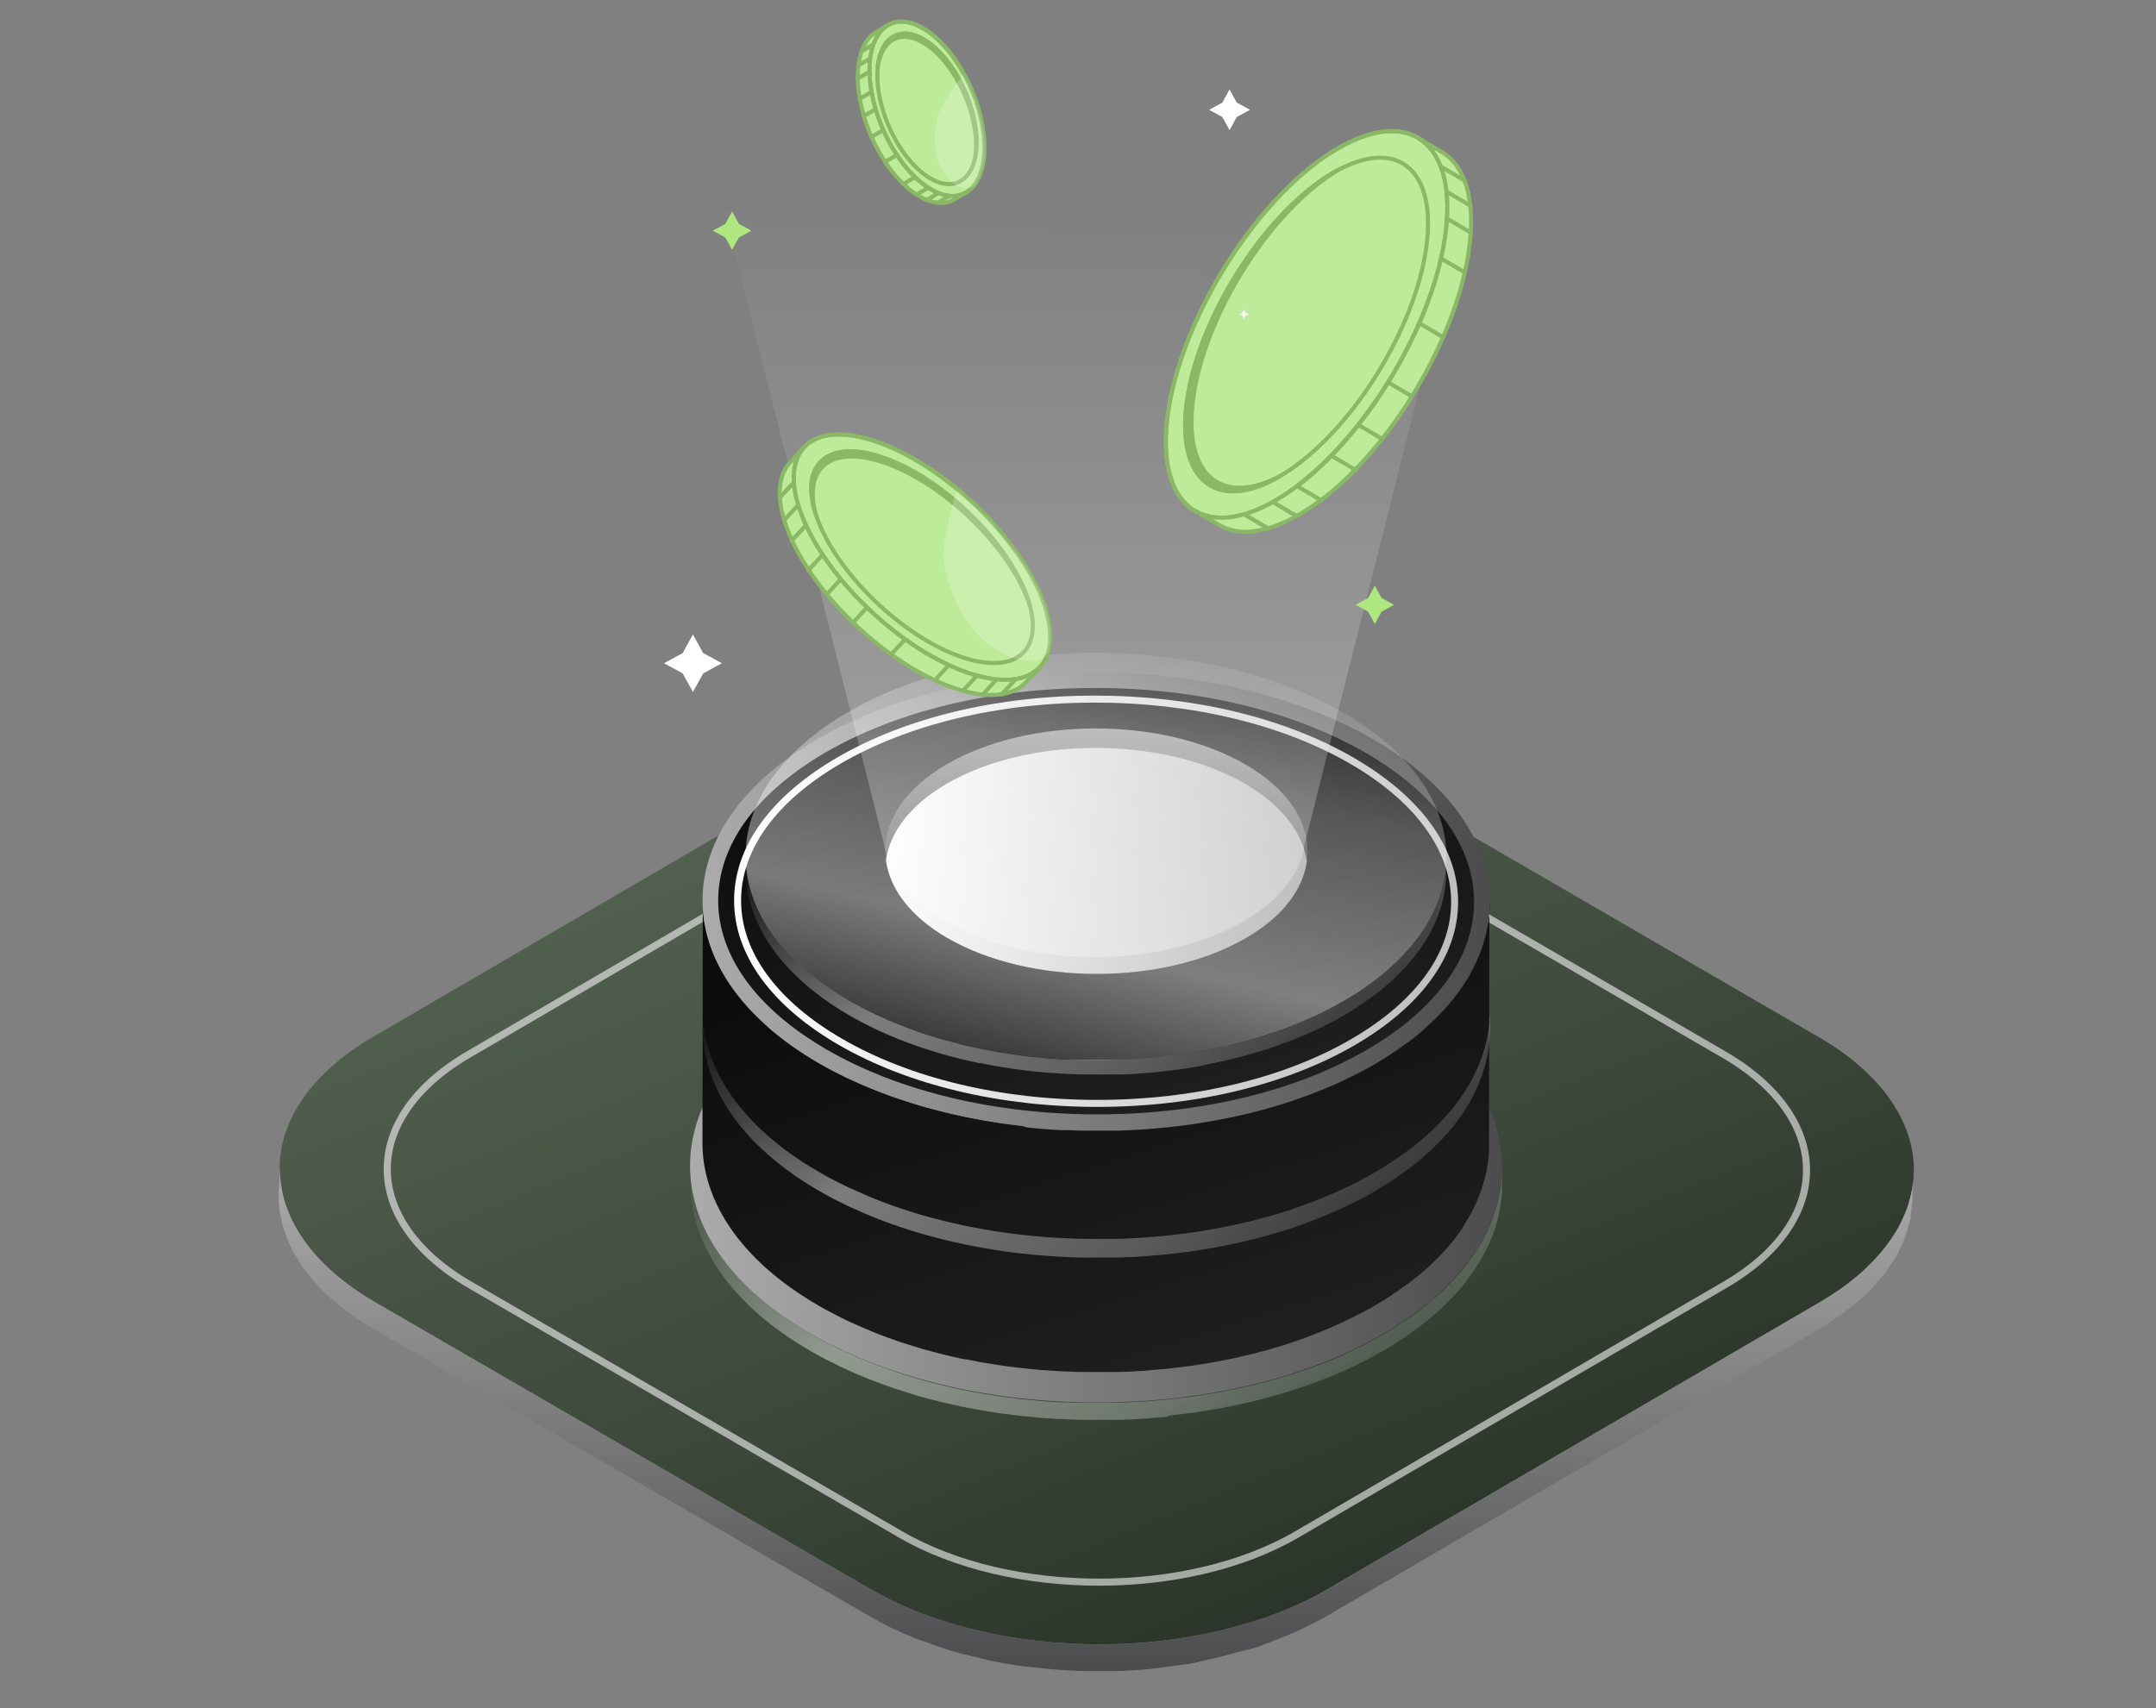
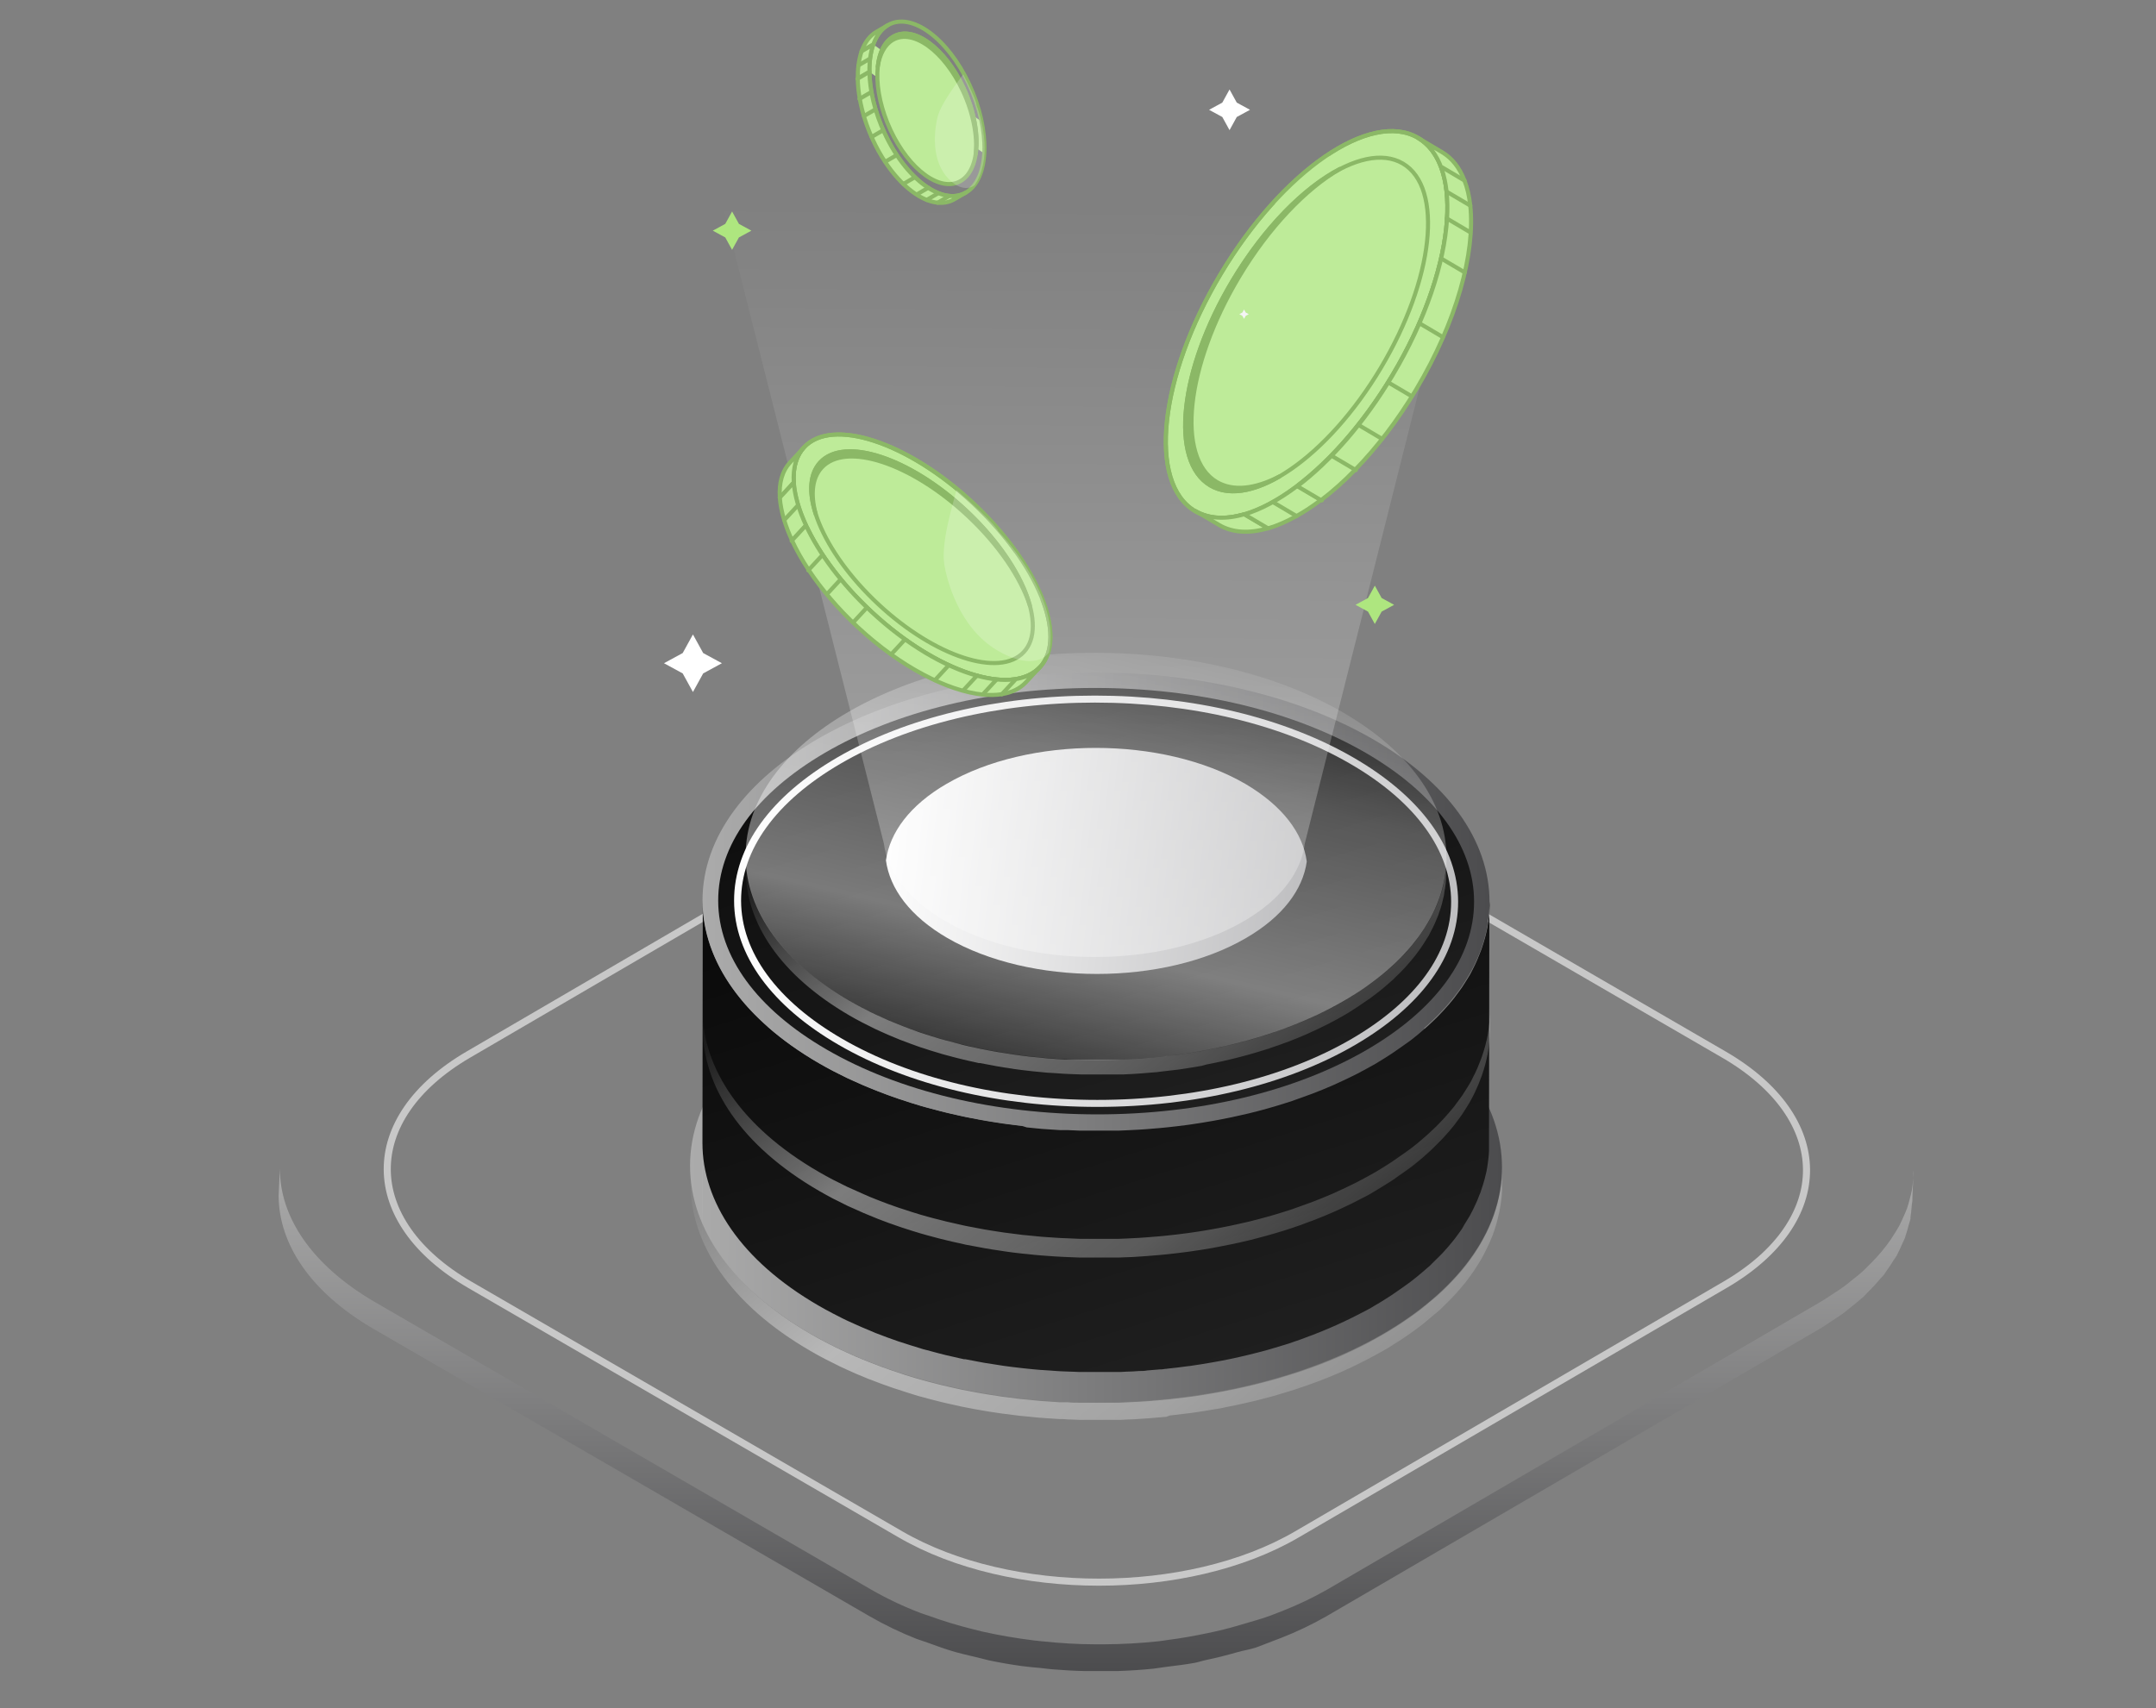
<svg xmlns="http://www.w3.org/2000/svg" width="265" height="210" viewBox="0 0 265 210" fill="none">
  <rect x="0" y="0" width="265" height="210" fill="#808080" stroke="none" />
-   <path d="M223.538 127.5C239.072 136.503 239.155 151.093 223.719 160.058L163.115 195.409C147.679 204.404 122.587 204.412 107.045 195.409L46.087 160.081C30.553 151.078 30.433 136.473 45.868 127.47L106.472 92.126C121.9 83.124 147.038 83.146 162.572 92.126L223.538 127.5Z" fill="url(#paint0_linear_575_374)" />
  <g style="mix-blend-mode:overlay" opacity="0.57">
    <path d="M211.873 129.643C225.363 137.457 225.453 150.132 212.032 157.953L159.395 188.648C145.988 196.47 124.193 196.47 110.696 188.648L57.772 157.968C44.283 150.155 44.193 137.457 57.584 129.643L110.213 98.941C123.619 91.127 145.453 91.142 158.942 98.941L211.873 129.643Z" stroke="white" stroke-width="0.87" stroke-miterlimit="10" />
  </g>
  <path d="M235.14 145.074C235.114 145.493 235.067 145.91 234.996 146.324C234.936 146.664 234.83 147.005 234.747 147.346C234.665 147.687 234.544 148.141 234.408 148.534C234.272 148.928 234.136 149.178 234.001 149.504C233.865 149.829 233.639 150.329 233.42 150.745C233.261 151.041 233.065 151.328 232.892 151.624C232.605 152.093 232.296 152.555 231.956 153.009C231.752 153.282 231.534 153.554 231.315 153.819C230.786 154.452 230.225 155.056 229.632 155.629C229.414 155.849 229.217 156.061 228.984 156.273C228.599 156.621 228.169 156.962 227.746 157.295C227.324 157.628 227.045 157.878 226.652 158.165C226.26 158.453 225.702 158.809 225.219 159.127C224.736 159.445 224.253 159.778 223.71 160.089L163.106 195.44C161.327 196.448 159.479 197.328 157.576 198.075C157.071 198.279 156.55 198.469 156.067 198.658C154.86 199.097 153.6 199.415 152.341 199.801C151.081 200.187 149.723 200.513 148.372 200.793C146.788 201.119 145.196 201.414 143.559 201.618C143.167 201.671 142.804 201.74 142.382 201.785C140.179 202.02 137.953 202.141 135.72 202.156H134.657C132.454 202.156 130.251 202.012 128.078 201.785L127.09 201.679C124.932 201.414 122.797 201.051 120.715 200.581L119.591 200.301C117.726 199.84 115.888 199.279 114.083 198.62C113.766 198.507 113.427 198.416 113.117 198.294C111.035 197.498 109.017 196.541 107.082 195.432L46.124 160.104C38.3 155.561 34.385 149.61 34.4 143.666L34.249 146.967C34.249 152.918 38.142 158.877 45.973 163.413L106.931 198.734C108.771 199.789 110.685 200.71 112.657 201.49L112.974 201.596C113.291 201.717 113.63 201.808 113.947 201.929C115.109 202.345 116.263 202.777 117.471 203.118C118.119 203.307 118.791 203.443 119.447 203.61L120.579 203.882C120.926 203.966 121.258 204.064 121.605 204.14C122.892 204.407 124.203 204.634 125.535 204.821C126.003 204.889 126.479 204.927 126.946 204.98L127.935 205.071C128.417 205.124 128.893 205.192 129.383 205.23C130.673 205.336 131.978 205.412 133.284 205.442C133.691 205.442 134.106 205.442 134.513 205.442H135.569C136.158 205.442 136.754 205.442 137.342 205.442C138.814 205.397 140.285 205.298 141.741 205.154L142.239 205.086C142.631 205.041 142.993 204.965 143.408 204.92C144.54 204.776 145.671 204.647 146.795 204.443C147.286 204.359 147.739 204.185 148.229 204.087C149.587 203.807 150.892 203.466 152.197 203.095C152.891 202.898 153.631 202.792 154.302 202.572C154.86 202.391 155.373 202.156 155.917 201.959C156.46 201.762 156.95 201.573 157.463 201.369C159.367 200.625 161.216 199.745 162.993 198.734L223.567 163.428L224.05 163.14C224.419 162.92 224.729 162.678 225.083 162.451C225.558 162.133 226.049 161.83 226.494 161.505C226.939 161.179 227.248 160.914 227.611 160.619C227.973 160.323 228.448 159.952 228.825 159.612L229.074 159.407C229.225 159.263 229.331 159.112 229.482 158.968C230.074 158.393 230.635 157.786 231.164 157.151C231.277 157.015 231.428 156.893 231.534 156.757C231.639 156.621 231.7 156.485 231.805 156.348C232.145 155.894 232.446 155.425 232.733 154.955C232.854 154.766 233.012 154.577 233.125 154.38C233.239 154.183 233.208 154.175 233.269 154.077C233.488 153.668 233.669 153.252 233.842 152.835C233.948 152.593 234.091 152.358 234.182 152.078C234.182 151.995 234.219 151.911 234.25 151.828C234.393 151.434 234.491 151.033 234.597 150.639C234.665 150.374 234.77 150.109 234.823 149.837C234.823 149.769 234.823 149.693 234.823 149.625C234.898 149.208 234.929 148.784 234.966 148.368C234.966 148.095 235.049 147.83 235.057 147.558C235.057 147.437 235.057 147.323 235.057 147.209L235.208 143.901C235.238 144.294 235.178 144.688 235.14 145.074Z" fill="url(#paint1_linear_575_374)" />
  <path d="M184.608 144.454C184.608 144.703 184.608 144.961 184.555 145.211C184.502 145.461 184.502 145.65 184.472 145.869C184.442 146.089 184.396 146.369 184.351 146.627C184.306 146.884 184.261 147.066 184.215 147.285C184.17 147.505 184.102 147.777 184.034 148.042C183.966 148.307 183.914 148.482 183.846 148.701C183.778 148.921 183.687 149.186 183.604 149.458C183.521 149.731 183.446 149.89 183.363 150.102L183.046 150.859L182.752 151.495C182.623 151.745 182.495 151.995 182.359 152.252C182.224 152.51 182.141 152.661 182.027 152.858C181.914 153.055 181.665 153.456 181.477 153.751C181.364 153.926 181.25 154.107 181.13 154.281C180.911 154.607 180.669 154.933 180.428 155.251C180.322 155.394 180.224 155.538 180.111 155.675C179.711 156.189 179.274 156.689 178.814 157.189C178.7 157.318 178.572 157.446 178.451 157.567C178.089 157.951 177.712 158.33 177.32 158.703C177.139 158.87 176.965 159.044 176.777 159.21C176.588 159.377 176.301 159.634 176.022 159.839C175.743 160.043 175.57 160.225 175.343 160.414L174.589 161.028L173.834 161.588L172.997 162.179L172.197 162.724L171.292 163.299C170.915 163.534 170.537 163.776 170.138 164.003C169.383 164.442 168.629 164.851 167.874 165.253C167.648 165.374 167.422 165.48 167.188 165.593C166.584 165.896 165.966 166.191 165.339 166.472L164.706 166.759C163.891 167.108 163.061 167.456 162.224 167.774L161.771 167.94C161.062 168.205 160.337 168.455 159.606 168.698L158.7 168.985L157.486 169.356L156.452 169.659L155.207 169.985L154.159 170.25L152.891 170.545L151.835 170.78L150.53 171.037L149.519 171.226C148.583 171.393 147.648 171.544 146.697 171.681L146.297 171.734C145.478 171.84 144.648 171.938 143.808 172.029L142.857 172.12C142.329 172.173 141.793 172.218 141.258 172.256L140.239 172.324C139.681 172.362 139.123 172.385 138.564 172.408L137.621 172.453H136.158H135.139H133.578H132.657C132.182 172.453 131.707 172.453 131.231 172.4H130.235L128.727 172.294L127.844 172.233C127.24 172.18 126.629 172.12 126.026 172.052L125.445 171.999C124.645 171.908 123.853 171.802 123.061 171.696L122.661 171.628C121.99 171.529 121.318 171.431 120.647 171.31L119.809 171.158L118.263 170.863L117.47 170.689C116.905 170.56 116.346 170.439 115.788 170.303L114.868 170.068C114.355 169.939 113.849 169.811 113.359 169.667L112.506 169.424C111.714 169.19 110.922 168.947 110.145 168.667L109.73 168.531C108.84 168.228 107.957 167.903 107.097 167.562L106.041 167.138L105.218 166.797L104.057 166.275L103.302 165.926C102.88 165.73 102.465 165.518 102.05 165.306L101.439 164.995C100.828 164.677 100.232 164.352 99.643 164.003C89.835 158.309 84.886 150.821 84.909 143.356L84.864 145.43C84.864 152.896 89.76 160.384 99.598 166.078C100.186 166.419 100.782 166.752 101.393 167.07L102.012 167.38C102.419 167.592 102.834 167.804 103.249 168.001L104.004 168.349L105.166 168.872L105.988 169.212L106.788 169.546L107.044 169.636C107.904 169.977 108.787 170.303 109.677 170.606L110.092 170.742C110.847 170.999 111.661 171.242 112.453 171.499L112.846 171.62L113.306 171.741C113.804 171.885 114.309 172.014 114.815 172.143L115.735 172.377C116.294 172.514 116.852 172.635 117.418 172.756L118.044 172.9L118.21 172.938L119.756 173.233L120.594 173.384C121.273 173.505 121.959 173.611 122.646 173.71L122.993 173.763C123.747 173.869 124.577 173.975 125.377 174.066L125.958 174.119C126.561 174.187 127.172 174.247 127.776 174.3H127.829L128.659 174.361C129.172 174.399 129.685 174.437 130.168 174.46C130.5 174.46 130.832 174.46 131.163 174.505C131.639 174.505 132.114 174.55 132.589 174.558H133.517H135.071H136.097C136.58 174.558 137.063 174.558 137.546 174.558H137.818L138.497 174.52C139.055 174.52 139.613 174.475 140.171 174.437L141.19 174.369C141.726 174.331 142.254 174.285 142.789 174.232L143.355 174.187L143.778 174.028C144.607 173.937 145.43 173.839 146.252 173.733L146.66 173.68C147.61 173.543 148.546 173.392 149.481 173.225C149.572 173.225 149.662 173.225 149.745 173.18C149.994 173.18 150.243 173.081 150.5 173.036L151.797 172.779L152.861 172.544L154.128 172.256L155.185 171.984L156.422 171.658L157.456 171.355L158.67 170.984L159.198 170.825L159.575 170.689C160.33 170.447 161.024 170.197 161.733 169.932L162.193 169.765C163.038 169.44 163.861 169.099 164.675 168.751L165.309 168.463C165.935 168.183 166.554 167.887 167.158 167.585C167.391 167.471 167.618 167.365 167.837 167.244C168.591 166.843 169.391 166.434 170.138 165.995L170.749 165.639L171.292 165.29L172.197 164.715L172.997 164.17L173.834 163.579L174.589 163.019C174.853 162.815 175.117 162.61 175.343 162.406L176.03 161.83C176.279 161.618 176.52 161.414 176.784 161.202L177.078 160.944L177.327 160.694C177.72 160.323 178.082 159.937 178.459 159.566C178.58 159.438 178.708 159.309 178.821 159.18C179.281 158.68 179.711 158.181 180.119 157.666L180.172 157.598C180.27 157.484 180.345 157.363 180.436 157.242C180.677 156.924 180.918 156.598 181.137 156.273C181.258 156.099 181.371 155.917 181.484 155.743C181.673 155.447 181.861 155.152 182.035 154.849L182.178 154.607C182.246 154.486 182.307 154.365 182.367 154.244C182.503 153.991 182.631 153.739 182.752 153.486C182.857 153.274 182.955 153.062 183.054 152.85L183.37 152.093L183.514 151.753C183.514 151.654 183.574 151.548 183.612 151.45C183.695 151.207 183.778 150.965 183.853 150.693C183.929 150.42 183.981 150.253 184.042 150.034C184.102 149.814 184.17 149.542 184.223 149.277C184.276 149.012 184.291 149.012 184.313 148.883C184.336 148.754 184.313 148.701 184.359 148.618C184.404 148.368 184.442 148.118 184.479 147.861C184.517 147.603 184.54 147.422 184.562 147.202C184.585 146.982 184.6 146.695 184.615 146.445C184.63 146.195 184.615 146.15 184.615 146.006C184.615 145.862 184.615 145.71 184.615 145.559L184.66 143.484C184.645 143.863 184.623 144.158 184.608 144.454Z" fill="url(#paint2_linear_575_374)" />
  <path d="M184.613 143.559C184.657 127.539 162.353 114.49 134.795 114.413C107.237 114.336 84.861 127.26 84.817 143.279C84.772 159.299 107.076 172.348 134.634 172.425C162.192 172.503 184.568 159.579 184.613 143.559Z" fill="url(#paint3_linear_575_374)" />
  <path d="M183.077 111.798C183.077 112.04 183.077 112.29 183.025 112.555C182.972 112.82 182.979 112.979 182.949 113.191C182.919 113.403 182.881 113.675 182.836 113.948L182.7 114.591C182.647 114.826 182.595 115.061 182.527 115.296C182.459 115.53 182.406 115.727 182.338 115.939C182.27 116.151 182.195 116.409 182.112 116.643C182.029 116.878 181.953 117.06 181.87 117.272C181.787 117.484 181.674 117.764 181.561 118.029C181.448 118.294 181.38 118.438 181.282 118.642C181.184 118.847 181.033 119.127 180.905 119.399C180.776 119.672 180.693 119.793 180.58 119.99C180.467 120.187 180.233 120.565 180.045 120.853L179.713 121.368C179.494 121.686 179.26 121.996 179.026 122.307L178.724 122.716C178.332 123.215 177.91 123.7 177.464 124.185C177.351 124.313 177.231 124.434 177.117 124.556C176.763 124.927 176.401 125.313 176.016 125.653L175.488 126.146L174.794 126.751C174.575 126.941 174.356 127.13 174.13 127.312L173.375 127.91L172.621 128.447L171.799 129.023C171.55 129.197 171.293 129.379 171.044 129.545L170.169 130.105C169.799 130.34 169.415 130.567 169.045 130.795C168.29 131.219 167.574 131.612 166.819 132.006L166.163 132.332C165.575 132.627 164.971 132.907 164.367 133.18L163.756 133.46C162.964 133.8 162.157 134.134 161.342 134.444L160.905 134.603C160.218 134.86 159.516 135.11 158.807 135.36L157.932 135.64C157.54 135.766 157.147 135.888 156.755 136.004L155.752 136.291L154.545 136.617L153.534 136.874L152.296 137.155C151.957 137.23 151.617 137.314 151.27 137.382C150.923 137.45 150.433 137.548 150.011 137.632C149.588 137.715 149.362 137.76 149.03 137.813C148.124 137.972 147.212 138.124 146.299 138.252L145.906 138.305C145.107 138.411 144.307 138.51 143.5 138.593L142.572 138.684L141.018 138.813L140.037 138.881L138.415 138.964L137.494 139.002C137.019 139.002 136.551 139.002 136.076 139.002H135.095H133.586H132.696L131.316 138.941H130.342L128.834 138.843L127.981 138.782L126.208 138.608L125.672 138.442C124.898 138.351 124.128 138.252 123.364 138.146L122.972 138.086C122.323 137.987 121.666 137.889 121.025 137.775L120.21 137.624C119.712 137.533 119.207 137.442 118.701 137.336L117.947 137.17L116.317 136.799C116.016 136.731 115.721 136.647 115.427 136.572C114.924 136.45 114.434 136.322 113.956 136.185L113.126 135.951C112.372 135.724 111.617 135.489 110.863 135.231L110.463 135.103C109.595 134.807 108.743 134.497 107.906 134.164L106.887 133.755L106.087 133.422L104.956 132.915L104.201 132.581L102.994 131.976L102.398 131.68C101.81 131.37 101.229 131.052 100.655 130.719C91.119 125.192 86.359 117.938 86.382 110.7L86.336 140.494C86.336 147.74 91.074 154.993 100.61 160.513C101.183 160.846 101.764 161.164 102.36 161.474L102.956 161.777C103.349 161.982 103.749 162.186 104.156 162.375L104.91 162.716C105.28 162.883 105.665 163.057 106.034 163.216L106.834 163.549L107.589 163.874L107.838 163.965C108.683 164.291 109.528 164.609 110.395 164.904L110.803 165.033C111.557 165.283 112.311 165.517 113.066 165.745L113.443 165.866L113.888 165.979L115.359 166.373L116.25 166.6L117.879 166.971L118.49 167.107H118.656L120.165 167.395L120.98 167.547C121.636 167.66 122.3 167.759 122.964 167.857L123.296 167.91C124.05 168.016 124.805 168.114 125.605 168.198L126.163 168.258C126.751 168.319 127.34 168.38 127.936 168.425H127.981L128.788 168.478L130.297 168.584L131.27 168.622C131.731 168.622 132.191 168.667 132.651 168.675H133.549H135.058H136.053H137.457H137.743L138.4 168.637C138.943 168.637 139.486 168.591 140.022 168.554C140.354 168.554 140.678 168.554 141.01 168.486C141.523 168.448 142.044 168.41 142.557 168.357C142.738 168.357 142.926 168.357 143.107 168.311C143.288 168.266 143.356 168.311 143.485 168.266C144.292 168.183 145.092 168.092 145.884 167.978L146.284 167.933C147.204 167.804 148.109 167.653 149.022 167.494L149.271 167.448C149.52 167.41 149.754 167.357 150.026 167.312L151.286 167.062L152.319 166.835L153.541 166.547L154.567 166.29L155.767 165.972L156.77 165.676L157.947 165.321C158.113 165.268 158.294 165.222 158.46 165.162L158.822 165.033C159.531 164.798 160.226 164.556 160.92 164.276L161.357 164.117C162.18 163.799 162.979 163.473 163.771 163.125L164.383 162.852C164.994 162.58 165.59 162.292 166.178 162.004L166.834 161.671C167.589 161.285 168.343 160.914 169.06 160.46C169.264 160.346 169.46 160.233 169.648 160.111C169.837 159.99 170.003 159.884 170.184 159.778L171.059 159.218L171.814 158.696L172.636 158.12L173.39 157.575C173.647 157.378 173.903 157.181 174.145 156.977L174.809 156.424L175.465 155.856L175.752 155.606C175.842 155.531 175.91 155.447 175.993 155.364C176.378 155.001 176.748 154.607 177.095 154.274C177.208 154.145 177.329 154.024 177.449 153.903C177.887 153.418 178.309 152.926 178.702 152.434L178.754 152.366L179.011 152.025C179.245 151.707 179.471 151.397 179.69 151.086L179.992 150.556C180.173 150.268 180.354 149.981 180.52 149.693C180.565 149.617 180.618 149.542 180.663 149.458C180.708 149.375 180.784 149.224 180.844 149.11C180.973 148.868 181.101 148.625 181.222 148.353C181.342 148.08 181.41 147.944 181.508 147.732C181.606 147.52 181.719 147.247 181.81 146.975L181.953 146.649C181.991 146.551 182.014 146.452 182.051 146.354C182.137 146.117 182.212 145.882 182.278 145.65C182.346 145.438 182.414 145.218 182.466 145.006C182.519 144.794 182.587 144.537 182.64 144.302C182.693 144.067 182.708 144.045 182.73 143.916C182.753 143.787 182.73 143.742 182.776 143.659C182.821 143.416 182.851 143.174 182.889 142.901C182.927 142.629 182.949 142.477 182.964 142.265C182.979 142.053 183.01 141.773 183.017 141.508C183.025 141.243 183.017 141.22 183.017 141.077C183.017 140.933 183.017 140.796 183.017 140.653L183.062 110.851C183.115 111.23 183.092 111.517 183.077 111.798Z" fill="url(#paint4_linear_575_374)" />
  <path d="M86.38 126.38C86.38 133.618 91.118 140.872 100.654 146.399C101.228 146.732 101.809 147.05 102.397 147.361C102.593 147.467 102.797 147.557 102.993 147.656L104.2 148.262L104.955 148.595L106.086 149.102L106.886 149.435L107.905 149.852C108.742 150.177 109.594 150.495 110.462 150.783L110.862 150.919C111.616 151.169 112.371 151.404 113.125 151.631L113.955 151.866L115.426 152.259L116.316 152.479C116.86 152.615 117.403 152.736 117.946 152.85L118.701 153.024L120.209 153.304L121.024 153.456C121.665 153.569 122.322 153.675 122.971 153.766L123.363 153.827C124.122 153.943 124.892 154.041 125.671 154.122L126.23 154.175C126.818 154.243 127.407 154.304 128.003 154.349L128.855 154.41C129.346 154.447 129.844 154.485 130.364 154.508L131.337 154.553L132.718 154.606H133.608C134.114 154.606 134.619 154.606 135.117 154.606H136.098H137.516L138.437 154.569C138.98 154.569 139.515 154.523 140.059 154.485L141.039 154.417L142.593 154.288L143.521 154.198C144.329 154.114 145.128 154.016 145.928 153.91L146.32 153.857C147.233 153.728 148.146 153.584 149.051 153.425L150.032 153.236C150.455 153.16 150.877 153.077 151.292 152.986L152.318 152.767L153.555 152.479L154.566 152.221L155.773 151.896L156.777 151.608L157.954 151.252L158.829 150.965C159.538 150.73 160.24 150.488 160.926 150.207L161.364 150.056C162.179 149.738 162.986 149.412 163.778 149.064L164.389 148.792C164.993 148.519 165.596 148.231 166.185 147.944L166.841 147.61C167.595 147.224 168.35 146.853 169.067 146.399C169.451 146.172 169.821 145.945 170.191 145.71C170.56 145.475 170.779 145.347 171.066 145.157C171.353 144.968 171.586 144.809 171.82 144.627L172.643 144.052L173.397 143.514C173.654 143.317 173.91 143.121 174.151 142.916L174.815 142.363L175.509 141.75L176.038 141.258C176.422 140.894 176.792 140.501 177.139 140.16C177.252 140.039 177.373 139.918 177.486 139.789C177.931 139.312 178.354 138.82 178.746 138.32C178.852 138.191 178.95 138.048 179.048 137.911C179.282 137.601 179.516 137.29 179.734 136.972C179.847 136.806 179.961 136.632 180.066 136.458C180.172 136.283 180.436 135.882 180.602 135.594C180.768 135.307 180.821 135.201 180.926 135.004C181.032 134.807 181.183 134.519 181.304 134.247C181.424 133.974 181.492 133.838 181.583 133.633C181.673 133.429 181.794 133.149 181.892 132.876C181.99 132.604 182.058 132.46 182.133 132.248C182.209 132.036 182.292 131.778 182.36 131.551C182.428 131.324 182.496 131.12 182.548 130.908C182.601 130.696 182.669 130.438 182.722 130.196L182.858 129.552C182.903 129.31 182.933 129.075 182.971 128.833C183.009 128.591 183.031 128.401 183.046 128.189C183.061 127.977 183.084 127.705 183.099 127.432C183.114 127.16 183.099 126.917 183.137 126.675V124.245C183.137 124.532 183.137 124.82 183.099 125.1C183.061 125.38 183.099 125.592 183.046 125.857C182.993 126.122 183.001 126.281 182.971 126.493C182.941 126.705 182.903 126.978 182.858 127.251L182.722 127.894C182.669 128.129 182.616 128.364 182.548 128.606C182.48 128.848 182.428 129.03 182.36 129.242C182.292 129.454 182.216 129.711 182.133 129.946C182.05 130.181 181.975 130.362 181.892 130.574C181.809 130.786 181.696 131.067 181.583 131.332C181.469 131.597 181.402 131.741 181.304 131.945C181.205 132.149 181.055 132.43 180.926 132.702C180.798 132.975 180.715 133.096 180.602 133.293C180.489 133.49 180.255 133.868 180.066 134.156L179.734 134.671C179.516 134.989 179.282 135.299 179.048 135.61L178.746 136.018C178.354 136.518 177.931 137.003 177.486 137.487C177.373 137.616 177.252 137.737 177.139 137.858C176.784 138.229 176.422 138.615 176.038 138.956L175.509 139.448L174.815 140.054C174.597 140.243 174.378 140.433 174.151 140.614L173.397 141.212L172.643 141.75L171.82 142.325C171.571 142.5 171.315 142.681 171.066 142.848L170.191 143.408C169.821 143.643 169.436 143.87 169.067 144.097C168.312 144.521 167.595 144.915 166.841 145.309L166.185 145.634C165.596 145.93 164.993 146.21 164.389 146.482L163.778 146.762C162.986 147.103 162.179 147.436 161.364 147.747C161.22 147.807 161.077 147.853 160.926 147.906C160.24 148.163 159.538 148.413 158.829 148.663L157.954 148.943L156.777 149.306L155.773 149.594L154.566 149.92L153.555 150.177L152.318 150.457C151.979 150.533 151.639 150.616 151.292 150.684C150.945 150.753 150.455 150.851 150.032 150.934C149.61 151.018 149.383 151.063 149.051 151.116C148.146 151.283 147.233 151.426 146.32 151.555L145.928 151.608C145.128 151.714 144.329 151.813 143.521 151.896L142.593 151.987L141.039 152.115L140.059 152.184L138.437 152.267L137.516 152.305C137.041 152.305 136.573 152.305 136.098 152.305H135.117H133.608H132.718L131.337 152.244L130.364 152.206L128.855 152.108L128.003 152.047L126.23 151.873L125.671 151.82C124.897 151.729 124.127 151.631 123.363 151.525L122.971 151.464C122.322 151.366 121.665 151.267 121.024 151.154L120.209 151.002C119.711 150.912 119.206 150.821 118.701 150.715L117.946 150.548L116.316 150.177C116.015 150.109 115.72 150.026 115.426 149.95C114.923 149.829 114.433 149.7 113.955 149.564L113.125 149.329C112.371 149.102 111.616 148.867 110.862 148.61L110.462 148.481C109.594 148.186 108.742 147.875 107.905 147.542C107.565 147.414 107.226 147.27 106.886 147.133L106.056 146.77L104.925 146.263L104.17 145.93L102.963 145.324L102.367 145.029C101.779 144.718 101.198 144.4 100.624 144.067C91.088 138.54 86.328 131.286 86.35 124.048L86.305 153.842V153.933L86.38 126.38Z" fill="url(#paint5_linear_575_374)" />
  <path d="M183.081 110.929C183.125 95.399 161.505 82.748 134.793 82.673C108.081 82.599 86.391 95.128 86.348 110.658C86.305 126.189 107.924 138.839 134.636 138.914C161.349 138.989 183.038 126.46 183.081 110.929Z" fill="url(#paint6_linear_575_374)" />
  <path d="M134.884 137.004C122.293 137.004 110.471 134.172 101.591 129.023C93.013 124.049 88.283 117.56 88.275 110.731C88.267 103.901 92.915 97.518 101.38 92.559C110.191 87.41 121.983 84.579 134.575 84.579C147.166 84.579 158.988 87.418 167.868 92.559C176.446 97.534 181.176 104.022 181.184 110.844C181.191 117.666 176.544 124.064 168.087 129.016C159.26 134.172 147.468 137.004 134.884 137.004Z" fill="url(#paint7_linear_575_374)" />
  <path d="M134.877 135.655C122.934 135.655 111.715 132.967 103.296 128.083C95.156 123.374 90.667 117.211 90.659 110.737C90.652 104.263 95.065 98.199 103.092 93.519C111.451 88.644 122.64 85.948 134.575 85.948C146.51 85.948 157.736 88.636 166.156 93.519C174.296 98.229 178.785 104.392 178.792 110.866C178.8 117.339 174.386 123.404 166.367 128.083C158 132.967 146.797 135.655 134.877 135.655Z" stroke="url(#paint8_linear_575_374)" stroke-width="0.86" stroke-miterlimit="10" />
  <path d="M177.781 106.188C177.781 106.407 177.781 106.627 177.736 106.846C177.691 107.066 177.691 107.225 177.661 107.414C177.63 107.604 177.6 107.846 177.563 108.058C177.525 108.27 177.487 108.436 177.442 108.633C177.397 108.83 177.344 109.05 177.291 109.262C177.238 109.474 177.185 109.64 177.125 109.83C177.065 110.019 176.989 110.246 176.914 110.458C176.838 110.67 176.778 110.829 176.71 111.018C176.642 111.208 176.529 111.45 176.431 111.669C176.333 111.889 176.265 112.033 176.174 112.215C176.084 112.396 175.963 112.646 175.842 112.866C175.722 113.085 175.654 113.214 175.556 113.388C175.458 113.562 175.246 113.903 175.08 114.145C174.914 114.388 174.884 114.456 174.779 114.607C174.59 114.887 174.386 115.167 174.175 115.448L173.904 115.811C173.557 116.25 173.149 116.689 172.787 117.121L172.47 117.447C172.161 117.772 171.829 118.098 171.489 118.423L171.022 118.862L170.403 119.408L169.807 119.9C169.588 120.081 169.362 120.256 169.136 120.43L168.494 120.914L167.74 121.429L167.053 121.891L166.299 122.391C165.967 122.595 165.642 122.8 165.295 123.004C164.654 123.375 163.99 123.761 163.319 124.079L162.73 124.374L161.131 125.132L160.588 125.374C159.886 125.684 159.169 125.972 158.438 126.252L158.053 126.396C157.434 126.623 156.808 126.843 156.182 127.055L155.427 127.305L154.379 127.63L153.481 127.888L152.41 128.168L151.504 128.402L150.41 128.652L149.498 128.857L148.366 129.076L147.498 129.243C146.691 129.387 145.884 129.515 145.062 129.629L144.722 129.675C143.968 129.773 143.289 129.856 142.572 129.932L141.75 130.015L140.369 130.129L139.494 130.189L138.045 130.265H137.223C136.808 130.265 136.385 130.265 135.971 130.265H135.088H133.737H132.945H131.708H130.848L129.52 130.174L128.766 130.121C128.238 130.076 127.717 130.023 127.196 129.962L126.691 129.917C126.004 129.841 125.318 129.75 124.639 129.652L124.292 129.599C123.711 129.516 123.13 129.425 122.557 129.326L121.802 129.19L120.467 128.932L119.78 128.781C119.29 128.683 118.807 128.569 118.324 128.455L117.57 128.251C117.132 128.145 116.695 128.031 116.265 127.91L115.51 127.698C114.826 127.496 114.147 127.284 113.473 127.062L113.119 126.949C112.364 126.684 111.61 126.404 110.855 126.108L109.95 125.745L109.233 125.45L108.23 124.995L107.581 124.7C107.211 124.526 106.827 124.344 106.502 124.162L105.974 123.897C105.446 123.617 104.933 123.337 104.42 123.042C95.933 118.12 91.693 111.685 91.708 105.211L91.67 107.005C91.67 113.449 95.887 119.877 104.382 124.829C104.888 125.124 105.408 125.412 105.936 125.684L106.465 125.949L107.536 126.487L108.192 126.79L109.196 127.236L109.905 127.532L110.599 127.819L110.818 127.903C111.572 128.19 112.327 128.471 113.081 128.736L113.443 128.849C114.112 129.076 114.791 129.288 115.48 129.485L115.82 129.591L116.212 129.697L117.525 130.046L118.317 130.242C118.8 130.364 119.282 130.469 119.773 130.575L120.308 130.697H120.459C120.897 130.788 121.35 130.871 121.795 130.947C122.036 130.992 122.27 131.045 122.511 131.083C123.1 131.189 123.696 131.28 124.284 131.363L124.579 131.416C125.265 131.514 125.952 131.598 126.638 131.673L127.136 131.726L128.713 131.878H128.751L129.505 131.923L130.825 132.014L131.693 132.052L132.923 132.097H133.722C134.167 132.097 134.613 132.097 135.065 132.097H135.948H137.2H137.434H138.023L139.471 132.022L140.346 131.961C140.809 131.931 141.269 131.893 141.727 131.848L142.21 131.81L142.549 131.764C143.266 131.689 143.975 131.605 144.684 131.514L145.039 131.469C145.861 131.348 146.668 131.219 147.476 131.075L147.702 131.037L148.306 130.871C148.683 130.795 149.06 130.727 149.43 130.644L150.35 130.447L151.444 130.189L152.349 129.962L153.421 129.675L154.318 129.417L155.36 129.099L155.82 128.955C155.933 128.955 156.031 128.879 156.144 128.842C156.77 128.637 157.396 128.418 158.008 128.19L158.4 128.047C159.154 127.766 159.841 127.471 160.55 127.168L161.093 126.918C161.636 126.676 162.165 126.426 162.693 126.161L163.274 125.874C163.953 125.525 164.616 125.169 165.258 124.791C165.439 124.692 165.612 124.586 165.786 124.48L166.254 124.178L167.008 123.685L167.695 123.216C167.944 123.049 168.185 122.875 168.449 122.701L169.083 122.224L169.762 121.694L170.358 121.194L170.976 120.649L171.233 120.43L171.444 120.21C171.784 119.892 172.108 119.567 172.425 119.241C172.523 119.127 172.636 119.021 172.734 118.908C173.134 118.476 173.489 118.045 173.851 117.598L173.904 117.545C173.979 117.439 174.047 117.341 174.13 117.235C174.334 116.962 174.545 116.682 174.733 116.402C174.839 116.25 174.937 116.091 175.035 115.94C175.133 115.788 175.36 115.425 175.51 115.183C175.548 115.114 175.593 115.046 175.639 114.978L175.797 114.66L176.129 114.017C176.22 113.835 176.303 113.653 176.386 113.464C176.469 113.275 176.574 113.032 176.657 112.813C176.695 112.714 176.748 112.616 176.785 112.517C176.823 112.419 176.838 112.343 176.868 112.252C176.944 112.048 177.012 111.836 177.08 111.632L177.246 111.056C177.299 110.852 177.351 110.64 177.397 110.428C177.442 110.216 177.457 110.201 177.48 110.087C177.502 109.973 177.48 109.936 177.517 109.86C177.517 109.64 177.585 109.428 177.615 109.209C177.646 108.989 177.668 108.83 177.691 108.641L177.736 107.99C177.736 107.861 177.736 107.732 177.736 107.604C177.736 107.475 177.736 107.354 177.736 107.225L177.774 105.438C177.812 105.68 177.796 105.938 177.781 106.188Z" fill="url(#paint9_linear_575_374)" />
  <path d="M177.785 105.417C177.824 91.589 158.572 80.324 134.784 80.258C110.997 80.191 91.683 91.347 91.644 105.176C91.606 119.005 110.858 130.269 134.645 130.336C158.432 130.402 177.747 119.246 177.785 105.417Z" fill="url(#paint10_linear_575_374)" />
-   <path d="M153.057 93.974C142.895 88.084 126.456 88.084 116.347 93.974C106.237 99.865 106.282 109.428 116.445 115.318C126.607 121.209 143.076 121.209 153.171 115.318C163.265 109.428 163.235 99.865 153.057 93.967" fill="url(#paint11_linear_575_374)" />
  <path d="M153.058 96.367C142.896 90.476 126.457 90.476 116.348 96.367C111.821 98.994 109.377 102.348 108.894 105.778C109.362 109.254 111.859 112.661 116.438 115.318C126.623 121.217 143.07 121.209 153.164 115.318C157.691 112.691 160.143 109.345 160.618 105.922C160.165 102.439 157.653 99.07 153.058 96.367Z" fill="url(#paint12_linear_575_374)" />
  <path style="mix-blend-mode:screen" d="M184.48 8H84.457L108.637 103.696C109.105 107.172 111.602 110.579 116.181 113.236C126.366 119.135 142.813 119.127 152.907 113.236C157.472 110.579 159.946 107.179 160.376 103.696L184.48 8Z" fill="url(#paint13_linear_575_374)" />
  <path d="M174.308 16.956C168.479 13.52 157.615 21.004 150.043 33.672C142.47 46.34 141.058 59.395 146.887 62.831C152.716 66.267 163.581 58.782 171.153 46.114C178.725 33.446 180.138 20.392 174.308 16.956Z" fill="#BEEB99" stroke="#8BB866" stroke-width="0.5" stroke-linecap="round" stroke-linejoin="round" />
  <path d="M156.769 24.622L152.923 63.233C154.965 62.641 157.176 61.444 159.422 59.739L163.494 18.816C161.276 20.251 158.987 22.215 156.765 24.615L156.769 24.622Z" fill="#BEEB99" />
  <path d="M174.308 16.956C168.479 13.52 157.615 21.004 150.043 33.672C142.47 46.34 141.058 59.395 146.887 62.831C152.716 66.267 163.581 58.782 171.153 46.114C178.725 33.446 180.138 20.392 174.308 16.956Z" stroke="#8BB866" stroke-width="0.5" stroke-linecap="round" stroke-linejoin="round" />
  <path d="M172.427 20.103C167.398 17.139 158.025 23.597 151.491 34.527C144.958 45.457 143.738 56.721 148.767 59.685C153.796 62.649 163.17 56.191 169.703 45.261C176.236 34.331 177.456 23.067 172.427 20.103Z" fill="#BEEB99" stroke="#8BB866" stroke-width="0.5" stroke-linecap="round" stroke-linejoin="round" />
  <path d="M149.549 59.254C144.525 56.285 145.743 45.02 152.264 34.087C155.935 27.935 160.5 23.206 164.687 20.769C160.293 23.051 155.387 27.982 151.486 34.514C144.964 45.446 143.745 56.717 148.771 59.681C150.968 60.977 153.998 60.474 157.257 58.577C154.297 60.112 151.575 60.447 149.549 59.254Z" fill="#8BB866" stroke="#8BB866" stroke-width="0.5" stroke-linecap="round" stroke-linejoin="round" />
  <path d="M152.944 63.217L155.869 64.941C153.578 65.612 151.497 65.517 149.828 64.533L146.909 62.809C148.578 63.794 150.659 63.889 152.944 63.217Z" fill="#BEEB99" stroke="#8BB866" stroke-width="0.5" stroke-linecap="round" stroke-linejoin="round" />
  <path d="M159.457 59.737L162.374 61.457C161.362 62.222 160.349 62.897 159.357 63.445C158.159 64.115 156.989 64.63 155.867 64.959L152.95 63.238C154.992 62.638 157.208 61.439 159.456 59.743L159.457 59.737Z" fill="#BEEB99" stroke="#8BB866" stroke-width="0.5" stroke-linecap="round" stroke-linejoin="round" />
  <path d="M174.315 16.975L177.226 18.693C178.483 19.433 179.401 20.626 179.993 22.169C180.352 23.083 180.588 24.121 180.714 25.258C181.347 31.074 179.037 39.546 174.08 47.856C171.795 51.682 169.211 55.042 166.557 57.76C165.177 59.187 163.77 60.438 162.372 61.494L159.461 59.776C163.524 56.701 167.691 51.973 171.17 46.139C175.252 39.299 177.54 32.352 177.862 26.863C178.144 22.18 176.995 18.562 174.313 16.98L174.315 16.975Z" fill="#BEEB99" stroke="#8BB866" stroke-width="0.5" stroke-linecap="round" stroke-linejoin="round" />
  <path d="M155.882 64.954L155.871 64.951" stroke="#8BB866" stroke-width="0.5" stroke-linecap="round" stroke-linejoin="round" />
  <path d="M156.546 61.781L159.358 63.447" stroke="#8BB866" stroke-width="0.5" stroke-linecap="round" stroke-linejoin="round" />
  <path d="M162.473 61.522L162.378 61.468" stroke="#8BB866" stroke-width="0.5" stroke-linecap="round" stroke-linejoin="round" />
  <path d="M163.762 56.089L166.654 57.799" stroke="#8BB866" stroke-width="0.5" stroke-linecap="round" stroke-linejoin="round" />
  <path d="M167.134 52.336L169.879 53.96" stroke="#8BB866" stroke-width="0.5" stroke-linecap="round" stroke-linejoin="round" />
  <path d="M170.782 47.103L173.523 48.72" stroke="#8BB866" stroke-width="0.5" stroke-linecap="round" stroke-linejoin="round" />
  <path d="M174.689 39.873L177.351 41.447" stroke="#8BB866" stroke-width="0.5" stroke-linecap="round" stroke-linejoin="round" />
  <path d="M177.222 31.83L180.042 33.492" stroke="#8BB866" stroke-width="0.5" stroke-linecap="round" stroke-linejoin="round" />
  <path d="M177.826 26.851L180.644 28.518" stroke="#8BB866" stroke-width="0.5" stroke-linecap="round" stroke-linejoin="round" />
  <path d="M177.849 23.586L180.722 25.279" stroke="#8BB866" stroke-width="0.5" stroke-linecap="round" stroke-linejoin="round" />
  <path d="M177.268 20.576L180.013 22.2" stroke="#8BB866" stroke-width="0.5" stroke-linecap="round" stroke-linejoin="round" />
  <path d="M127.835 82.007C131.265 78.298 127.551 69.245 119.539 61.787C111.528 54.328 102.253 51.289 98.823 54.998C95.393 58.708 99.108 67.761 107.119 75.219C115.13 82.677 124.405 85.717 127.835 82.007Z" fill="#BEEB99" stroke="#8BB866" stroke-width="0.5" stroke-linecap="round" stroke-linejoin="round" />
  <path d="M125.047 68.074L97.57 59.318C97.674 60.897 98.192 62.691 99.074 64.59L128.199 73.868C127.508 72.031 126.445 70.061 125.053 68.072L125.047 68.074Z" fill="#BEEB99" />
  <path d="M127.835 82.007C131.265 78.298 127.551 69.245 119.539 61.787C111.528 54.328 102.253 51.289 98.823 54.998C95.393 58.708 99.108 67.761 107.119 75.219C115.13 82.677 124.405 85.717 127.835 82.007Z" stroke="#8BB866" stroke-width="0.5" stroke-linecap="round" stroke-linejoin="round" />
  <path d="M125.845 80.156C128.804 76.956 125.599 69.145 118.687 62.709C111.775 56.274 103.772 53.652 100.813 56.852C97.854 60.052 101.059 67.862 107.972 74.298C114.884 80.733 122.886 83.356 125.845 80.156Z" fill="#BEEB99" stroke="#8BB866" stroke-width="0.5" stroke-linecap="round" stroke-linejoin="round" />
  <path d="M100.998 57.484C103.96 54.283 111.961 56.907 118.874 63.341C122.763 66.962 125.476 71.015 126.58 74.44C125.621 70.889 122.817 66.556 118.688 62.709C111.775 56.274 103.77 53.649 100.812 56.851C99.519 58.251 99.401 60.535 100.262 63.201C99.617 60.808 99.808 58.775 100.998 57.484Z" fill="#8BB866" stroke="#8BB866" stroke-width="0.5" stroke-linecap="round" stroke-linejoin="round" />
  <path d="M97.569 59.319L95.853 61.178C95.731 59.411 96.131 57.914 97.111 56.853L98.825 54.998C97.846 56.059 97.446 57.556 97.569 59.319Z" fill="#BEEB99" stroke="#8BB866" stroke-width="0.5" stroke-linecap="round" stroke-linejoin="round" />
  <path d="M99.07 64.589L97.355 66.444C96.961 65.591 96.632 64.751 96.392 63.946C96.096 62.971 95.909 62.042 95.849 61.176L97.564 59.321C97.674 60.897 98.192 62.692 99.066 64.587L99.07 64.589Z" fill="#BEEB99" stroke="#8BB866" stroke-width="0.5" stroke-linecap="round" stroke-linejoin="round" />
  <path d="M127.831 82.006L126.116 83.861C125.377 84.663 124.363 85.147 123.145 85.341C122.423 85.462 121.63 85.473 120.783 85.39C116.451 84.955 110.656 81.967 105.401 77.076C102.983 74.822 100.951 72.421 99.397 70.07C98.58 68.845 97.894 67.627 97.349 66.446L99.064 64.591C100.652 68.024 103.427 71.787 107.116 75.22C111.44 79.248 116.129 81.985 120.071 83.066C123.433 83.993 126.248 83.713 127.827 82.004L127.831 82.006Z" fill="#BEEB99" stroke="#8BB866" stroke-width="0.5" stroke-linecap="round" stroke-linejoin="round" />
  <path d="M95.844 61.185L95.849 61.177" stroke="#8BB866" stroke-width="0.5" stroke-linecap="round" stroke-linejoin="round" />
  <path d="M98.048 62.158L96.392 63.945" stroke="#8BB866" stroke-width="0.5" stroke-linecap="round" stroke-linejoin="round" />
  <path d="M97.301 66.505L97.355 66.444" stroke="#8BB866" stroke-width="0.5" stroke-linecap="round" stroke-linejoin="round" />
  <path d="M101.048 68.284L99.347 70.122" stroke="#8BB866" stroke-width="0.5" stroke-linecap="round" stroke-linejoin="round" />
  <path d="M103.246 71.317L101.63 73.062" stroke="#8BB866" stroke-width="0.5" stroke-linecap="round" stroke-linejoin="round" />
  <path d="M106.476 74.78L104.866 76.522" stroke="#8BB866" stroke-width="0.5" stroke-linecap="round" stroke-linejoin="round" />
  <path d="M111.118 78.742L109.553 80.433" stroke="#8BB866" stroke-width="0.5" stroke-linecap="round" stroke-linejoin="round" />
  <path d="M116.568 81.831L114.914 83.624" stroke="#8BB866" stroke-width="0.5" stroke-linecap="round" stroke-linejoin="round" />
  <path d="M120.095 83.044L118.437 84.835" stroke="#8BB866" stroke-width="0.5" stroke-linecap="round" stroke-linejoin="round" />
  <path d="M122.466 83.568L120.781 85.394" stroke="#8BB866" stroke-width="0.5" stroke-linecap="round" stroke-linejoin="round" />
  <path d="M124.748 83.614L123.132 85.358" stroke="#8BB866" stroke-width="0.5" stroke-linecap="round" stroke-linejoin="round" />
  <path opacity="0.2" d="M128.92 80.212C130.19 74.725 125.426 68.166 122.693 65.294C122.456 64.592 119.017 61.465 117.563 60.252C117.042 62.276 115.65 66.73 116.072 69.418C116.344 71.151 117.805 77.135 122.574 79.956C126.39 82.212 128.394 81.067 128.92 80.212Z" fill="white" />
-   <path d="M118.734 23.667C121.599 21.996 121.773 16.037 119.122 10.355C116.471 4.674 111.998 1.422 109.132 3.092C106.267 4.763 106.093 10.723 108.744 16.404C111.396 22.086 115.868 25.337 118.734 23.667Z" fill="#BEEB99" stroke="#8BB866" stroke-width="0.5" stroke-linecap="round" stroke-linejoin="round" />
  <path d="M120.654 14.95L107.342 5.465C107.005 6.419 106.847 7.567 106.869 8.833L120.98 18.885C121.051 17.685 120.945 16.349 120.658 14.95L120.654 14.95Z" fill="#BEEB99" />
  <path d="M118.734 23.667C121.599 21.996 121.773 16.037 119.122 10.355C116.471 4.674 111.998 1.422 109.132 3.092C106.267 4.763 106.093 10.723 108.744 16.404C111.396 22.086 115.868 25.337 118.734 23.667Z" stroke="#8BB866" stroke-width="0.5" stroke-linecap="round" stroke-linejoin="round" />
  <path d="M118.075 22.256C120.547 20.815 120.697 15.673 118.409 10.771C116.122 5.869 112.263 3.063 109.791 4.505C107.319 5.946 107.169 11.088 109.456 15.99C111.744 20.892 115.603 23.698 118.075 22.256Z" fill="#BEEB99" stroke="#8BB866" stroke-width="0.5" stroke-linecap="round" stroke-linejoin="round" />
  <path d="M109.737 4.909C112.211 3.468 116.069 6.274 118.357 11.175C119.644 13.934 120.158 16.765 119.923 18.973C120.272 16.713 119.776 13.7 118.41 10.77C116.122 5.869 112.263 3.061 109.79 4.504C108.709 5.134 108.07 6.474 107.887 8.192C108.124 6.67 108.741 5.491 109.737 4.909Z" fill="#8BB866" stroke="#8BB866" stroke-width="0.5" stroke-linecap="round" stroke-linejoin="round" />
  <path d="M107.341 5.465L105.906 6.303C106.281 5.234 106.882 4.407 107.701 3.928L109.133 3.093C108.315 3.571 107.714 4.398 107.341 5.465Z" fill="#BEEB99" stroke="#8BB866" stroke-width="0.5" stroke-linecap="round" stroke-linejoin="round" />
  <path d="M106.867 8.832L105.434 9.668C105.425 9.099 105.45 8.549 105.517 8.033C105.594 7.407 105.722 6.826 105.905 6.302L107.338 5.466C107.005 6.42 106.847 7.568 106.865 8.83L106.867 8.832Z" fill="#BEEB99" stroke="#8BB866" stroke-width="0.5" stroke-linecap="round" stroke-linejoin="round" />
  <path d="M118.732 23.666L117.299 24.502C116.681 24.863 115.987 24.993 115.251 24.918C114.814 24.878 114.363 24.761 113.906 24.58C111.57 23.646 109.048 20.967 107.309 17.241C106.509 15.524 105.965 13.781 105.677 12.141C105.523 11.286 105.442 10.455 105.43 9.668L106.863 8.832C106.899 11.12 107.521 13.79 108.742 16.405C110.173 19.473 112.133 21.83 114.086 23.087C115.751 24.162 117.411 24.434 118.73 23.664L118.732 23.666Z" fill="#BEEB99" stroke="#8BB866" stroke-width="0.5" stroke-linecap="round" stroke-linejoin="round" />
  <path d="M105.901 6.305L105.905 6.302" stroke="#8BB866" stroke-width="0.5" stroke-linecap="round" stroke-linejoin="round" />
  <path d="M106.9 7.228L105.517 8.033" stroke="#8BB866" stroke-width="0.5" stroke-linecap="round" stroke-linejoin="round" />
  <path d="M105.388 9.695L105.435 9.669" stroke="#8BB866" stroke-width="0.5" stroke-linecap="round" stroke-linejoin="round" />
  <path d="M107.057 11.337L105.636 12.164" stroke="#8BB866" stroke-width="0.5" stroke-linecap="round" stroke-linejoin="round" />
  <path d="M107.537 13.482L106.187 14.267" stroke="#8BB866" stroke-width="0.5" stroke-linecap="round" stroke-linejoin="round" />
  <path d="M108.492 16.043L107.146 16.828" stroke="#8BB866" stroke-width="0.5" stroke-linecap="round" stroke-linejoin="round" />
  <path d="M110.118 19.122L108.81 19.884" stroke="#8BB866" stroke-width="0.5" stroke-linecap="round" stroke-linejoin="round" />
  <path d="M112.42 21.807L111.036 22.615" stroke="#8BB866" stroke-width="0.5" stroke-linecap="round" stroke-linejoin="round" />
  <path d="M114.106 23.078L112.721 23.884" stroke="#8BB866" stroke-width="0.5" stroke-linecap="round" stroke-linejoin="round" />
  <path d="M115.313 23.759L113.904 24.581" stroke="#8BB866" stroke-width="0.5" stroke-linecap="round" stroke-linejoin="round" />
  <path d="M116.589 24.142L115.24 24.927" stroke="#8BB866" stroke-width="0.5" stroke-linecap="round" stroke-linejoin="round" />
  <path opacity="0.2" d="M119.796 22.769C121.889 19.706 120.845 15.065 120.022 12.932C120.064 12.477 118.908 10.083 118.391 9.136C117.59 10.257 115.688 12.688 115.251 14.351C114.97 15.424 114.295 19.208 116.279 21.628C117.867 23.564 119.285 23.195 119.796 22.769Z" fill="white" />
  <path d="M85.171 78L86.43 80.288L88.731 81.539L86.43 82.79L85.171 85.078L83.912 82.79L81.611 81.539L83.912 80.288L85.171 78Z" fill="white" />
  <path d="M151.126 11L152.015 12.616L153.641 13.5L152.015 14.384L151.126 16L150.237 14.384L148.611 13.5L150.237 12.616L151.126 11Z" fill="white" />
-   <path d="M152.909 38.05L153.114 38.422L153.488 38.626L153.114 38.83L152.909 39.202L152.704 38.83L152.329 38.626L152.704 38.422L152.909 38.05Z" fill="#F5F5F5" />
+   <path d="M152.909 38.05L153.114 38.422L153.488 38.626L153.114 38.83L152.909 39.202L152.704 38.83L152.329 38.626L152.704 38.422L152.909 38.05" fill="#F5F5F5" />
  <path d="M89.983 26L90.822 27.524L92.356 28.358L90.822 29.192L89.983 30.716L89.145 29.192L87.611 28.358L89.145 27.524L89.983 26Z" fill="#AEE67F" />
  <path d="M168.983 72L169.822 73.524L171.356 74.358L169.822 75.192L168.983 76.716L168.145 75.192L166.611 74.358L168.145 73.524L168.983 72Z" fill="#AEE67F" />
  <defs>
    <linearGradient id="paint0_linear_575_374" x1="-23.389" y1="82.5" x2="56.194" y2="275.854" gradientUnits="userSpaceOnUse">
      <stop stop-color="#3F5D3A" stop-opacity="0.46" />
      <stop offset="1" stop-color="#1E241D" />
    </linearGradient>
    <linearGradient id="paint1_linear_575_374" x1="134.732" y1="143.666" x2="134.732" y2="205.442" gradientUnits="userSpaceOnUse">
      <stop stop-color="#ABABAB" />
      <stop offset="1" stop-color="#4C4C4E" />
    </linearGradient>
    <linearGradient id="paint2_linear_575_374" x1="84.864" y1="143.356" x2="138.998" y2="211.065" gradientUnits="userSpaceOnUse">
      <stop stop-color="white" stop-opacity="0" />
      <stop offset="0.333" stop-color="white" stop-opacity="0.44" />
      <stop offset="0.672" stop-color="white" stop-opacity="0.28" />
      <stop offset="1" stop-color="white" stop-opacity="0" />
    </linearGradient>
    <linearGradient id="paint3_linear_575_374" x1="84.817" y1="143.279" x2="184.613" y2="143.557" gradientUnits="userSpaceOnUse">
      <stop stop-color="#ABABAB" />
      <stop offset="1" stop-color="#4C4C4E" />
    </linearGradient>
    <linearGradient id="paint4_linear_575_374" x1="86.336" y1="110.7" x2="111.749" y2="191.198" gradientUnits="userSpaceOnUse">
      <stop stop-color="#090909" />
      <stop offset="1" stop-color="#222222" />
    </linearGradient>
    <linearGradient id="paint5_linear_575_374" x1="86.305" y1="124.048" x2="139.429" y2="189.878" gradientUnits="userSpaceOnUse">
      <stop stop-color="white" stop-opacity="0" />
      <stop offset="0.333" stop-color="white" stop-opacity="0.44" />
      <stop offset="0.672" stop-color="white" stop-opacity="0.28" />
      <stop offset="1" stop-color="white" stop-opacity="0" />
    </linearGradient>
    <linearGradient id="paint6_linear_575_374" x1="86.348" y1="110.658" x2="183.081" y2="110.927" gradientUnits="userSpaceOnUse">
      <stop stop-color="#ABABAB" />
      <stop offset="1" stop-color="#4C4C4E" />
    </linearGradient>
    <linearGradient id="paint7_linear_575_374" x1="88.275" y1="84.579" x2="110.141" y2="158.125" gradientUnits="userSpaceOnUse">
      <stop stop-color="#090909" />
      <stop offset="1" stop-color="#222222" />
    </linearGradient>
    <linearGradient id="paint8_linear_575_374" x1="90.659" y1="85.948" x2="182.988" y2="95.626" gradientUnits="userSpaceOnUse">
      <stop stop-color="white" />
      <stop offset="1" stop-color="#BDBDBF" />
    </linearGradient>
    <linearGradient id="paint9_linear_575_374" x1="91.67" y1="105.211" x2="138.3" y2="163.626" gradientUnits="userSpaceOnUse">
      <stop stop-color="white" stop-opacity="0" />
      <stop offset="0.333" stop-color="white" stop-opacity="0.44" />
      <stop offset="0.672" stop-color="white" stop-opacity="0.28" />
      <stop offset="1" stop-color="white" stop-opacity="0" />
    </linearGradient>
    <linearGradient id="paint10_linear_575_374" x1="91.575" y1="130.215" x2="106.819" y2="64.019" gradientUnits="userSpaceOnUse">
      <stop stop-color="white" stop-opacity="0" />
      <stop offset="0.333" stop-color="white" stop-opacity="0.44" />
      <stop offset="0.672" stop-color="white" stop-opacity="0.28" />
      <stop offset="1" stop-color="white" stop-opacity="0" />
    </linearGradient>
    <linearGradient id="paint11_linear_575_374" x1="134.755" y1="89.556" x2="134.755" y2="119.736" gradientUnits="userSpaceOnUse">
      <stop stop-color="#ABABAB" />
      <stop offset="1" stop-color="#4C4C4E" />
    </linearGradient>
    <linearGradient id="paint12_linear_575_374" x1="108.894" y1="91.949" x2="163.02" y2="97.904" gradientUnits="userSpaceOnUse">
      <stop stop-color="white" />
      <stop offset="1" stop-color="#BDBDBF" />
    </linearGradient>
    <linearGradient id="paint13_linear_575_374" x1="133.882" y1="117.991" x2="134.61" y2="24.586" gradientUnits="userSpaceOnUse">
      <stop stop-color="white" stop-opacity="0.31" />
      <stop offset="1" stop-color="white" stop-opacity="0" />
    </linearGradient>
  </defs>
</svg>